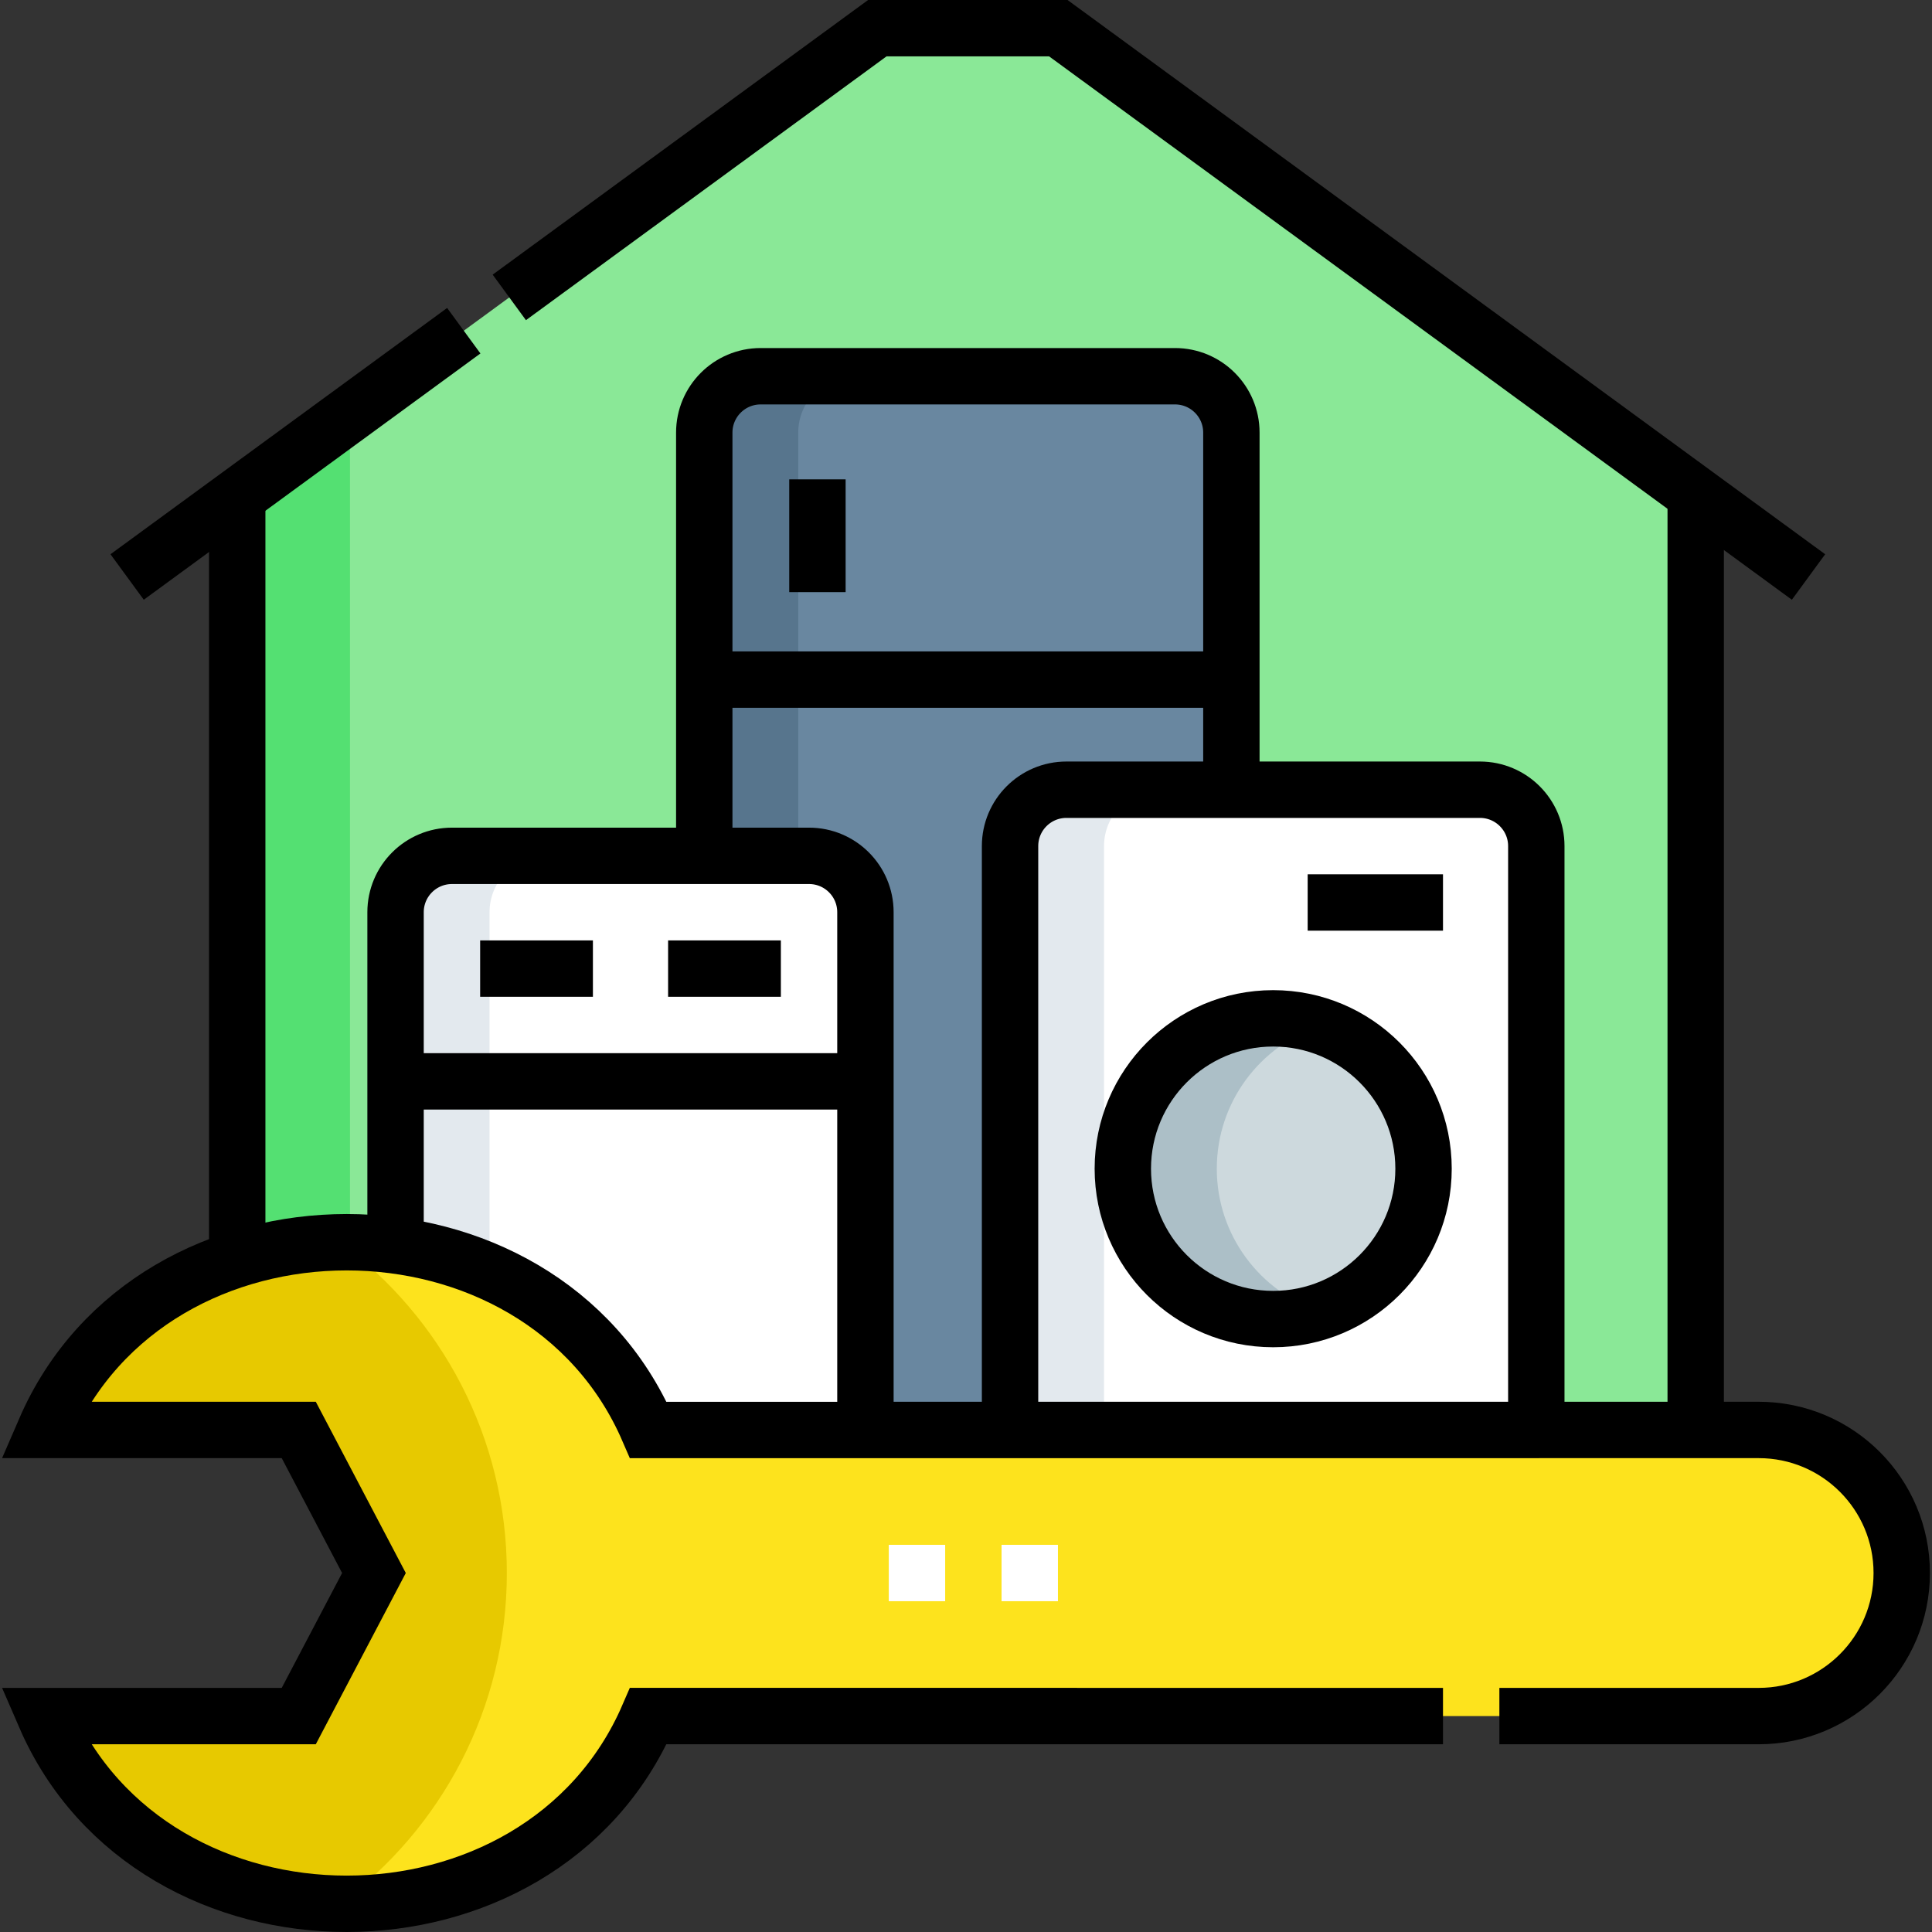
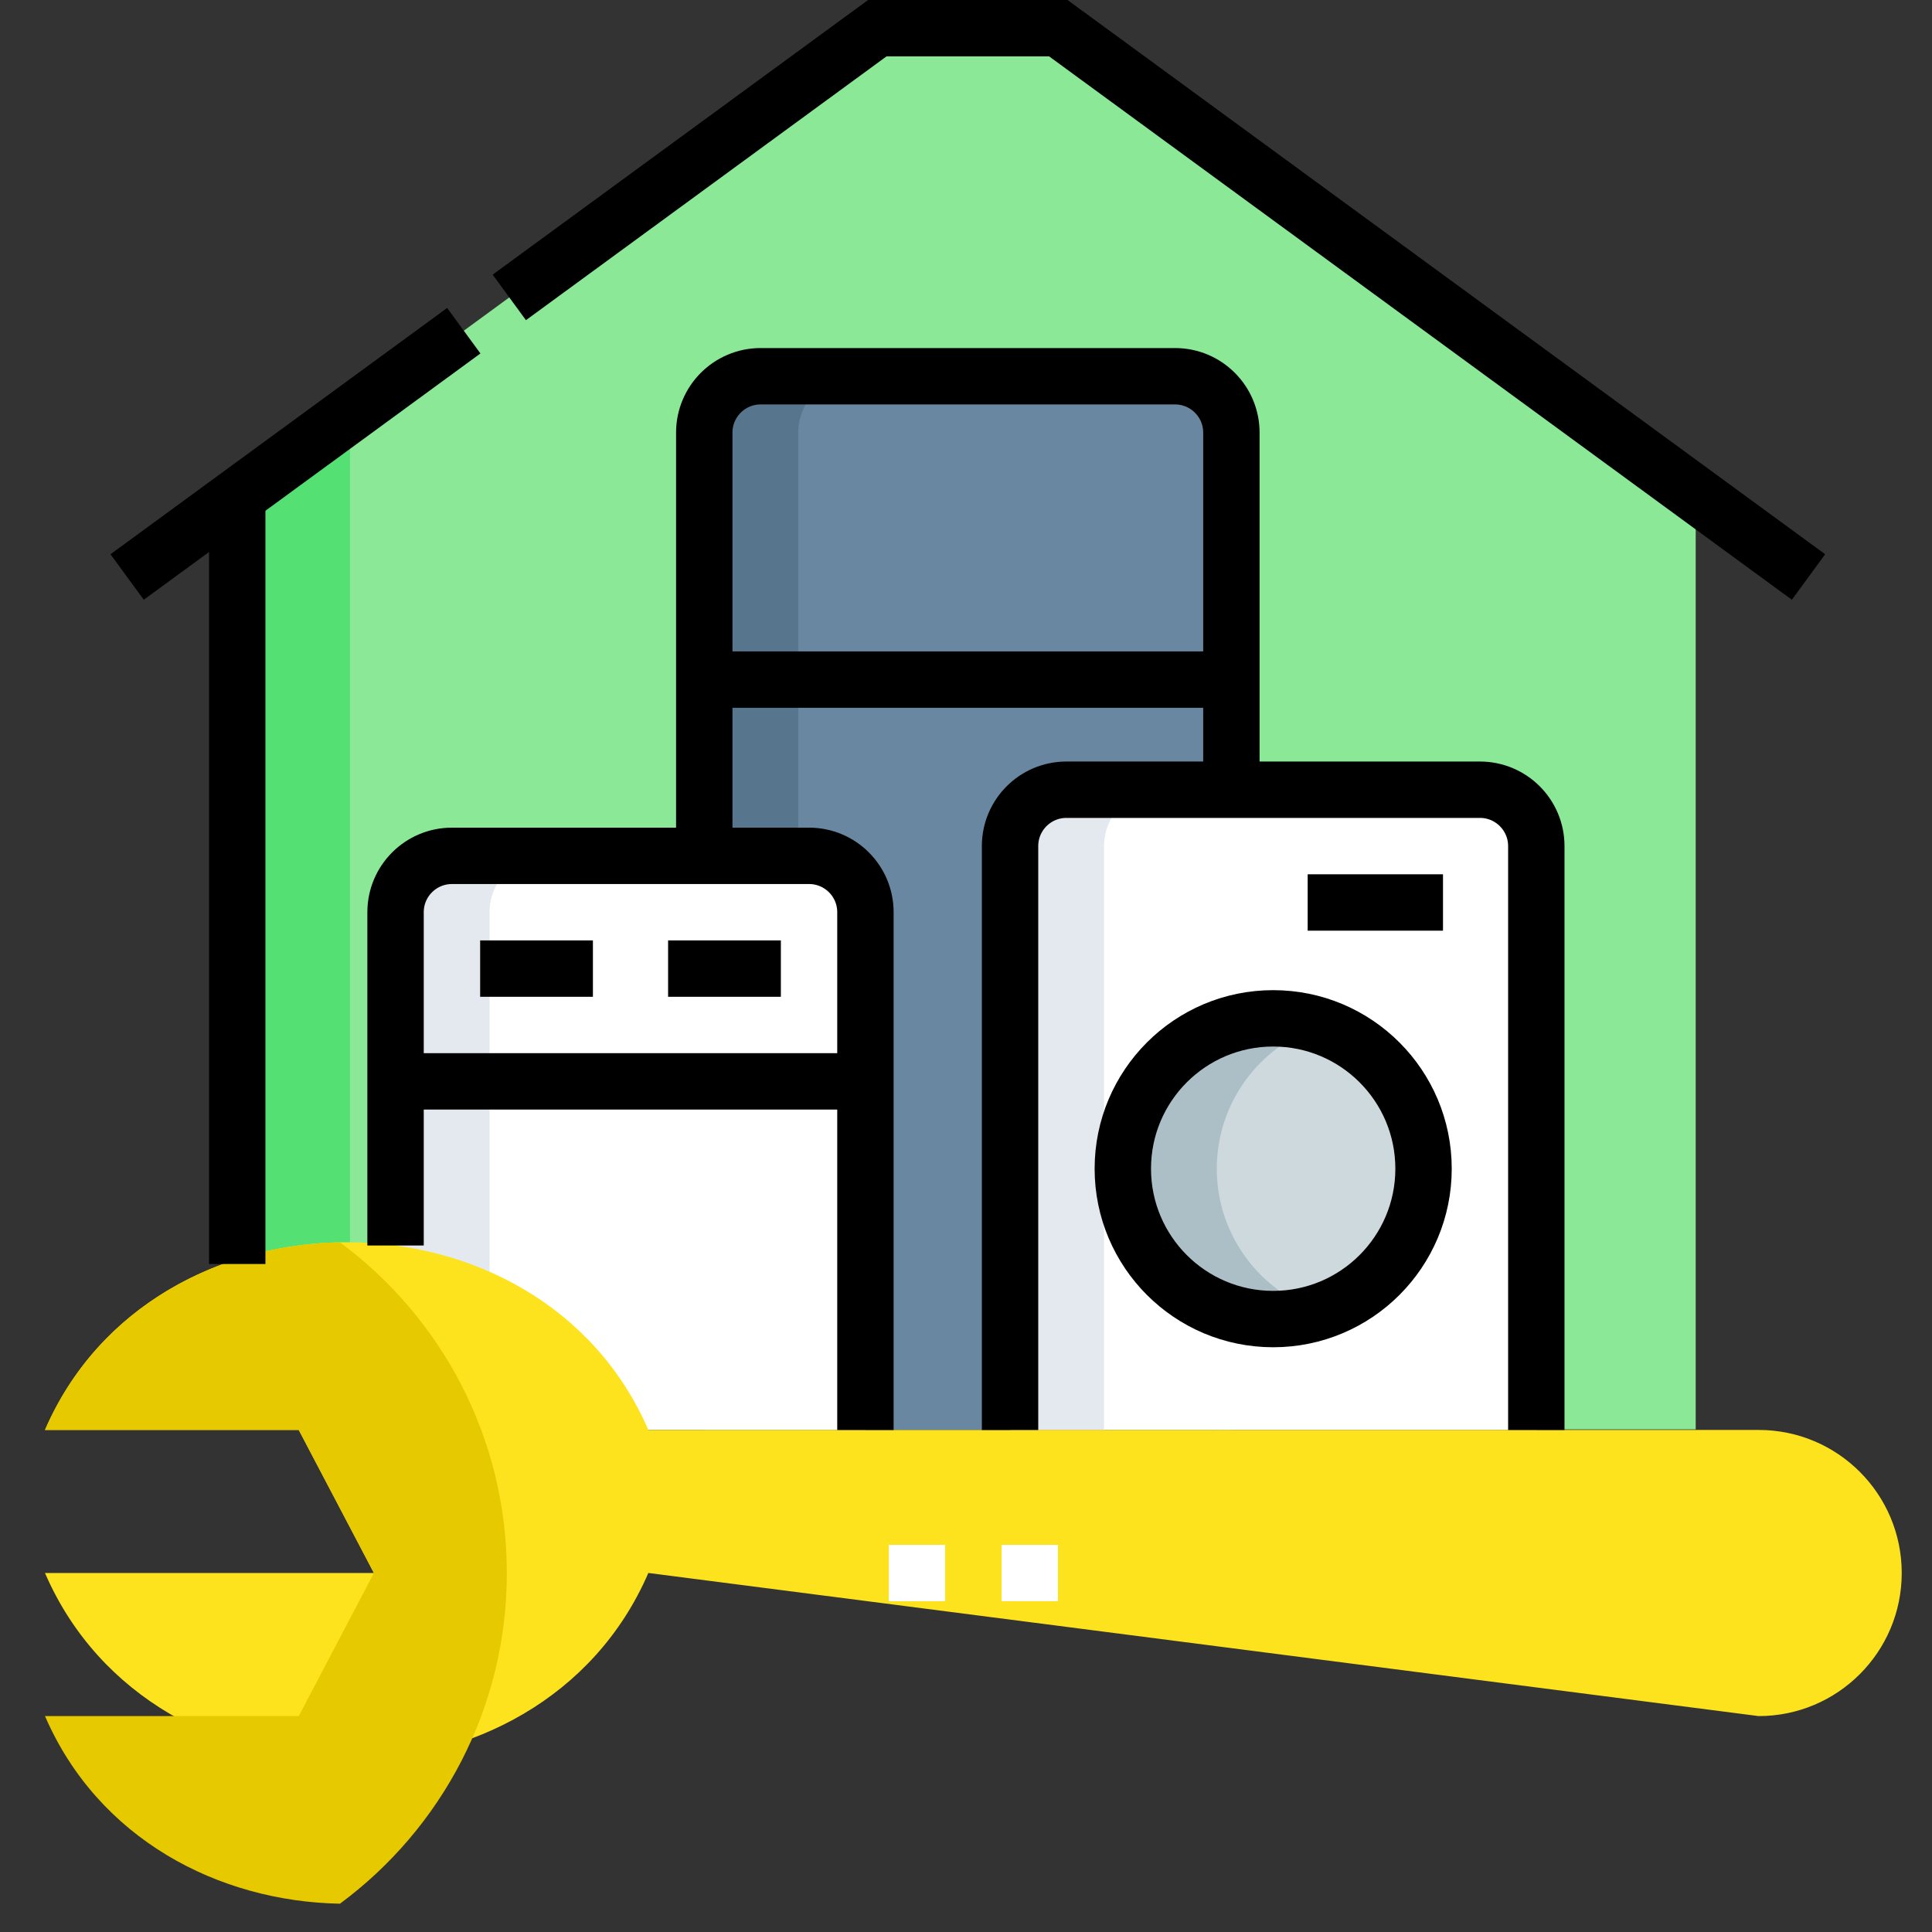
<svg xmlns="http://www.w3.org/2000/svg" version="1.1" id="Layer_1" x="0px" y="0px" viewBox="0 0 513.971 513.971" style="enable-background:new 0 0 513.971 513.971;" xml:space="preserve">
  <rect x="0" y="0" width="513.971" height="513.971" fill="#333333" stroke="none" />
  <g>
    <g>
      <g>
        <polygon style="fill:#8AE897;" points="451.11,131.55 451.11,380.26 63.11,380.26 63.11,132.07 233.39,7.5 281.55,7.5 &#09;&#09;&#09;" />
        <polygon style="fill:#54E072;" points="93.11,110.123 63.11,132.07 63.11,380.26 93.11,380.26 &#09;&#09;&#09;" />
      </g>
      <path style="fill:#6987A0;" d="M187.358,380.419V115.088c0-8.284,6.716-15,15-15h110.224c8.284,0,15,6.716,15,15v265.331" />
      <path style="fill:#57758D;" d="M227.358,100.088h-25c-8.284,0-15,6.716-15,15v265.331h25V115.088&#10;&#09;&#09;&#09;C212.358,106.803,219.074,100.088,227.358,100.088z" />
      <g>
        <path style="fill:#FFFFFF;" d="M408.705,380.419h-140V225.088c0-8.284,6.716-15,15-15h110c8.284,0,15,6.716,15,15V380.419z" />
        <circle style="fill:#CDD9DD;" cx="338.705" cy="310.911" r="40" />
        <path style="fill:#ACBFC7;" d="M323.705,310.911c0-17.724,11.533-32.747,27.5-37.997c-3.934-1.294-8.133-2.003-12.5-2.003&#10;&#09;&#09;&#09;&#09;c-22.091,0-40,17.909-40,40c0,22.092,17.909,40,40,40c4.367,0,8.566-0.709,12.5-2.003&#10;&#09;&#09;&#09;&#09;C335.238,343.658,323.705,328.636,323.705,310.911z" />
        <path style="fill:#E3E9EE;" d="M308.705,210.088h-25c-8.284,0-15,6.716-15,15v155.331h25V225.088&#10;&#09;&#09;&#09;&#09;C293.705,216.803,300.421,210.088,308.705,210.088z" />
      </g>
      <path style="fill:#FFFFFF;" d="M105.234,380.419V242.676c0-8.284,6.716-15,15-15h95c8.284,0,15,6.716,15,15v137.743H105.234z" />
      <path style="fill:#E3E9EE;" d="M145.234,227.676h-25c-8.284,0-15,6.716-15,15v137.743h25V242.676&#10;&#09;&#09;&#09;C130.234,234.392,136.95,227.676,145.234,227.676z" />
-       <path style="fill:#FDE31D;" d="M467.856,456.532c21.01-0.001,38.061-17.052,38.062-38.062c0-21.02-17.042-38.062-38.062-38.062&#10;&#09;&#09;&#09;l-295.374,0.011c-28.814-66.611-131.702-66.583-160.512-0.011h67.506l20,38.062l-20,38.062H11.97&#10;&#09;&#09;&#09;c28.823,66.597,131.71,66.575,160.512-0.011L467.856,456.532z" />
+       <path style="fill:#FDE31D;" d="M467.856,456.532c21.01-0.001,38.061-17.052,38.062-38.062c0-21.02-17.042-38.062-38.062-38.062&#10;&#09;&#09;&#09;l-295.374,0.011c-28.814-66.611-131.702-66.583-160.512-0.011h67.506l20,38.062H11.97&#10;&#09;&#09;&#09;c28.823,66.597,131.71,66.575,160.512-0.011L467.856,456.532z" />
      <path style="fill:#E7C900;" d="M134.833,418.47c0-36.067-17.463-68.052-44.392-87.972c-32.325,0.592-64.327,17.225-78.471,49.91&#10;&#09;&#09;&#09;h67.506l20,38.062l-20,38.062H11.97c14.15,32.694,46.15,49.321,78.471,49.91C117.37,486.522,134.833,454.537,134.833,418.47z" />
    </g>
    <g>
      <line style="fill:none;stroke:#000000;stroke-width:15;stroke-miterlimit:10;" x1="123.38" y1="87.98" x2="33.82" y2="153.5" />
      <polyline style="fill:none;stroke:#000000;stroke-width:15;stroke-miterlimit:10;" points="135.49,79.12 233.39,7.5 281.55,7.5 &#10;&#09;&#09;&#09;481.12,153.5 &#09;&#09;" />
      <path style="fill:none;stroke:#000000;stroke-width:15;stroke-miterlimit:10;" d="M268.705,380.419V225.088&#10;&#09;&#09;&#09;c0-8.284,6.716-15,15-15h110c8.284,0,15,6.716,15,15v155.331" />
      <circle style="fill:none;stroke:#000000;stroke-width:15;stroke-miterlimit:10;" cx="338.705" cy="310.911" r="40" />
      <line style="fill:none;stroke:#000000;stroke-width:15;stroke-miterlimit:10;" x1="347.881" y1="240.088" x2="383.881" y2="240.088" />
      <line style="fill:none;stroke:#000000;stroke-width:15;stroke-miterlimit:10;" x1="63.11" y1="336.26" x2="63.11" y2="132.07" />
-       <line style="fill:none;stroke:#000000;stroke-width:15;stroke-miterlimit:10;" x1="451.11" y1="381.26" x2="451.11" y2="131.55" />
-       <path style="fill:none;stroke:#000000;stroke-width:15;stroke-miterlimit:10;" d="M398.88,456.53h68.98&#10;&#09;&#09;&#09;c21.01,0,38.06-17.05,38.06-38.06c0-21.02-17.04-38.06-38.06-38.06l-295.38,0.01c-28.81-66.61-131.7-66.58-160.51-0.01h67.51&#10;&#09;&#09;&#09;l20,38.06l-20,38.06H11.97c28.82,66.6,131.71,66.58,160.51-0.01l211.4,0.01" />
      <g>
        <path style="fill:none;stroke:#000000;stroke-width:15;stroke-miterlimit:10;" d="M187.355,227.68V115.09c0-8.29,6.72-15,15-15&#10;&#09;&#09;&#09;&#09;h110.23c8.28,0,15,6.71,15,15v95" />
        <line style="fill:none;stroke:#000000;stroke-width:15;stroke-miterlimit:10;" x1="327.58" y1="180.794" x2="187.58" y2="180.794" />
-         <line style="fill:none;stroke:#000000;stroke-width:15;stroke-miterlimit:10;" x1="217.462" y1="127.525" x2="217.462" y2="157.525" />
      </g>
      <path style="fill:none;stroke:#000000;stroke-width:15;stroke-miterlimit:10;" d="M105.23,331.34v-88.66c0-8.29,6.72-15,15-15h95&#10;&#09;&#09;&#09;c8.29,0,15,6.71,15,15v137.74" />
      <line style="fill:none;stroke:#000000;stroke-width:15;stroke-miterlimit:10;" x1="127.734" y1="257.676" x2="157.734" y2="257.676" />
      <line style="fill:none;stroke:#000000;stroke-width:15;stroke-miterlimit:10;" x1="177.734" y1="257.676" x2="207.734" y2="257.676" />
      <line style="fill:none;stroke:#000000;stroke-width:15;stroke-miterlimit:10;" x1="105.234" y1="287.676" x2="230.234" y2="287.676" />
    </g>
    <g>
      <line style="fill:none;stroke:#FFFFFF;stroke-width:15;stroke-miterlimit:10;" x1="236.444" y1="418.47" x2="251.444" y2="418.47" />
      <line style="fill:none;stroke:#FFFFFF;stroke-width:15;stroke-miterlimit:10;" x1="266.444" y1="418.47" x2="281.444" y2="418.47" />
    </g>
  </g>
  <g>
</g>
  <g>
</g>
  <g>
</g>
  <g>
</g>
  <g>
</g>
  <g>
</g>
  <g>
</g>
  <g>
</g>
  <g>
</g>
  <g>
</g>
  <g>
</g>
  <g>
</g>
  <g>
</g>
  <g>
</g>
  <g>
</g>
</svg>